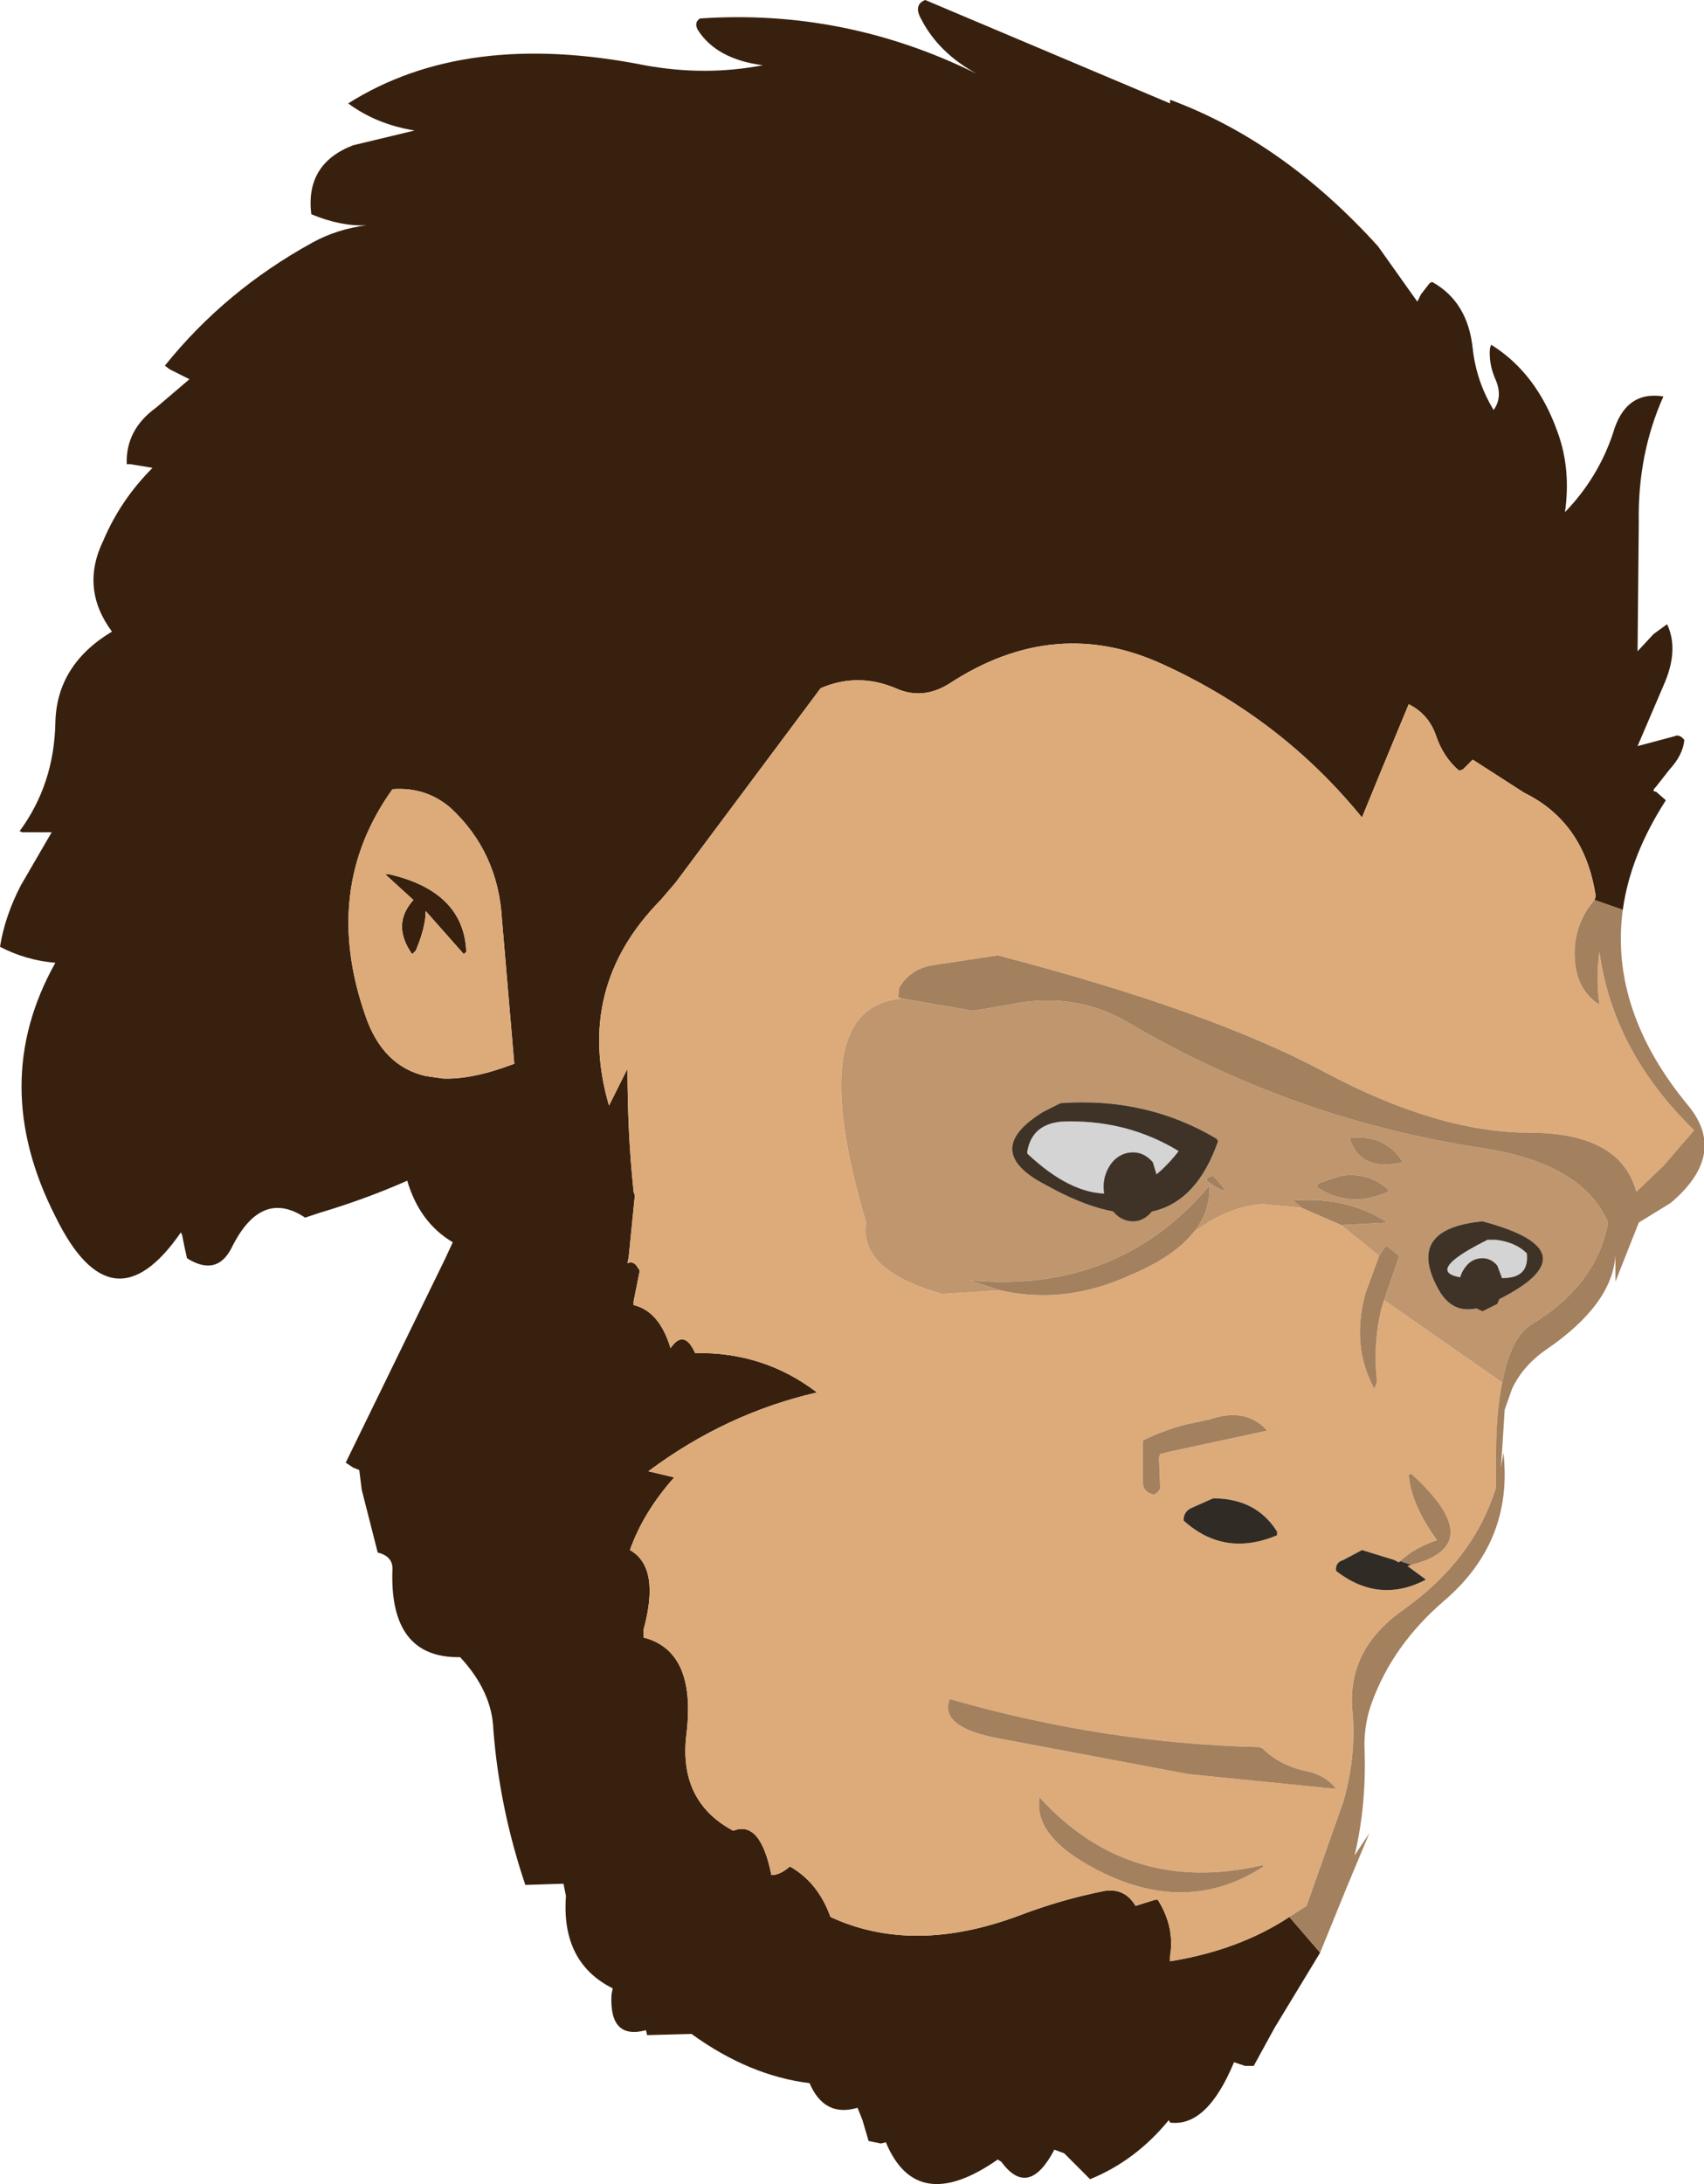
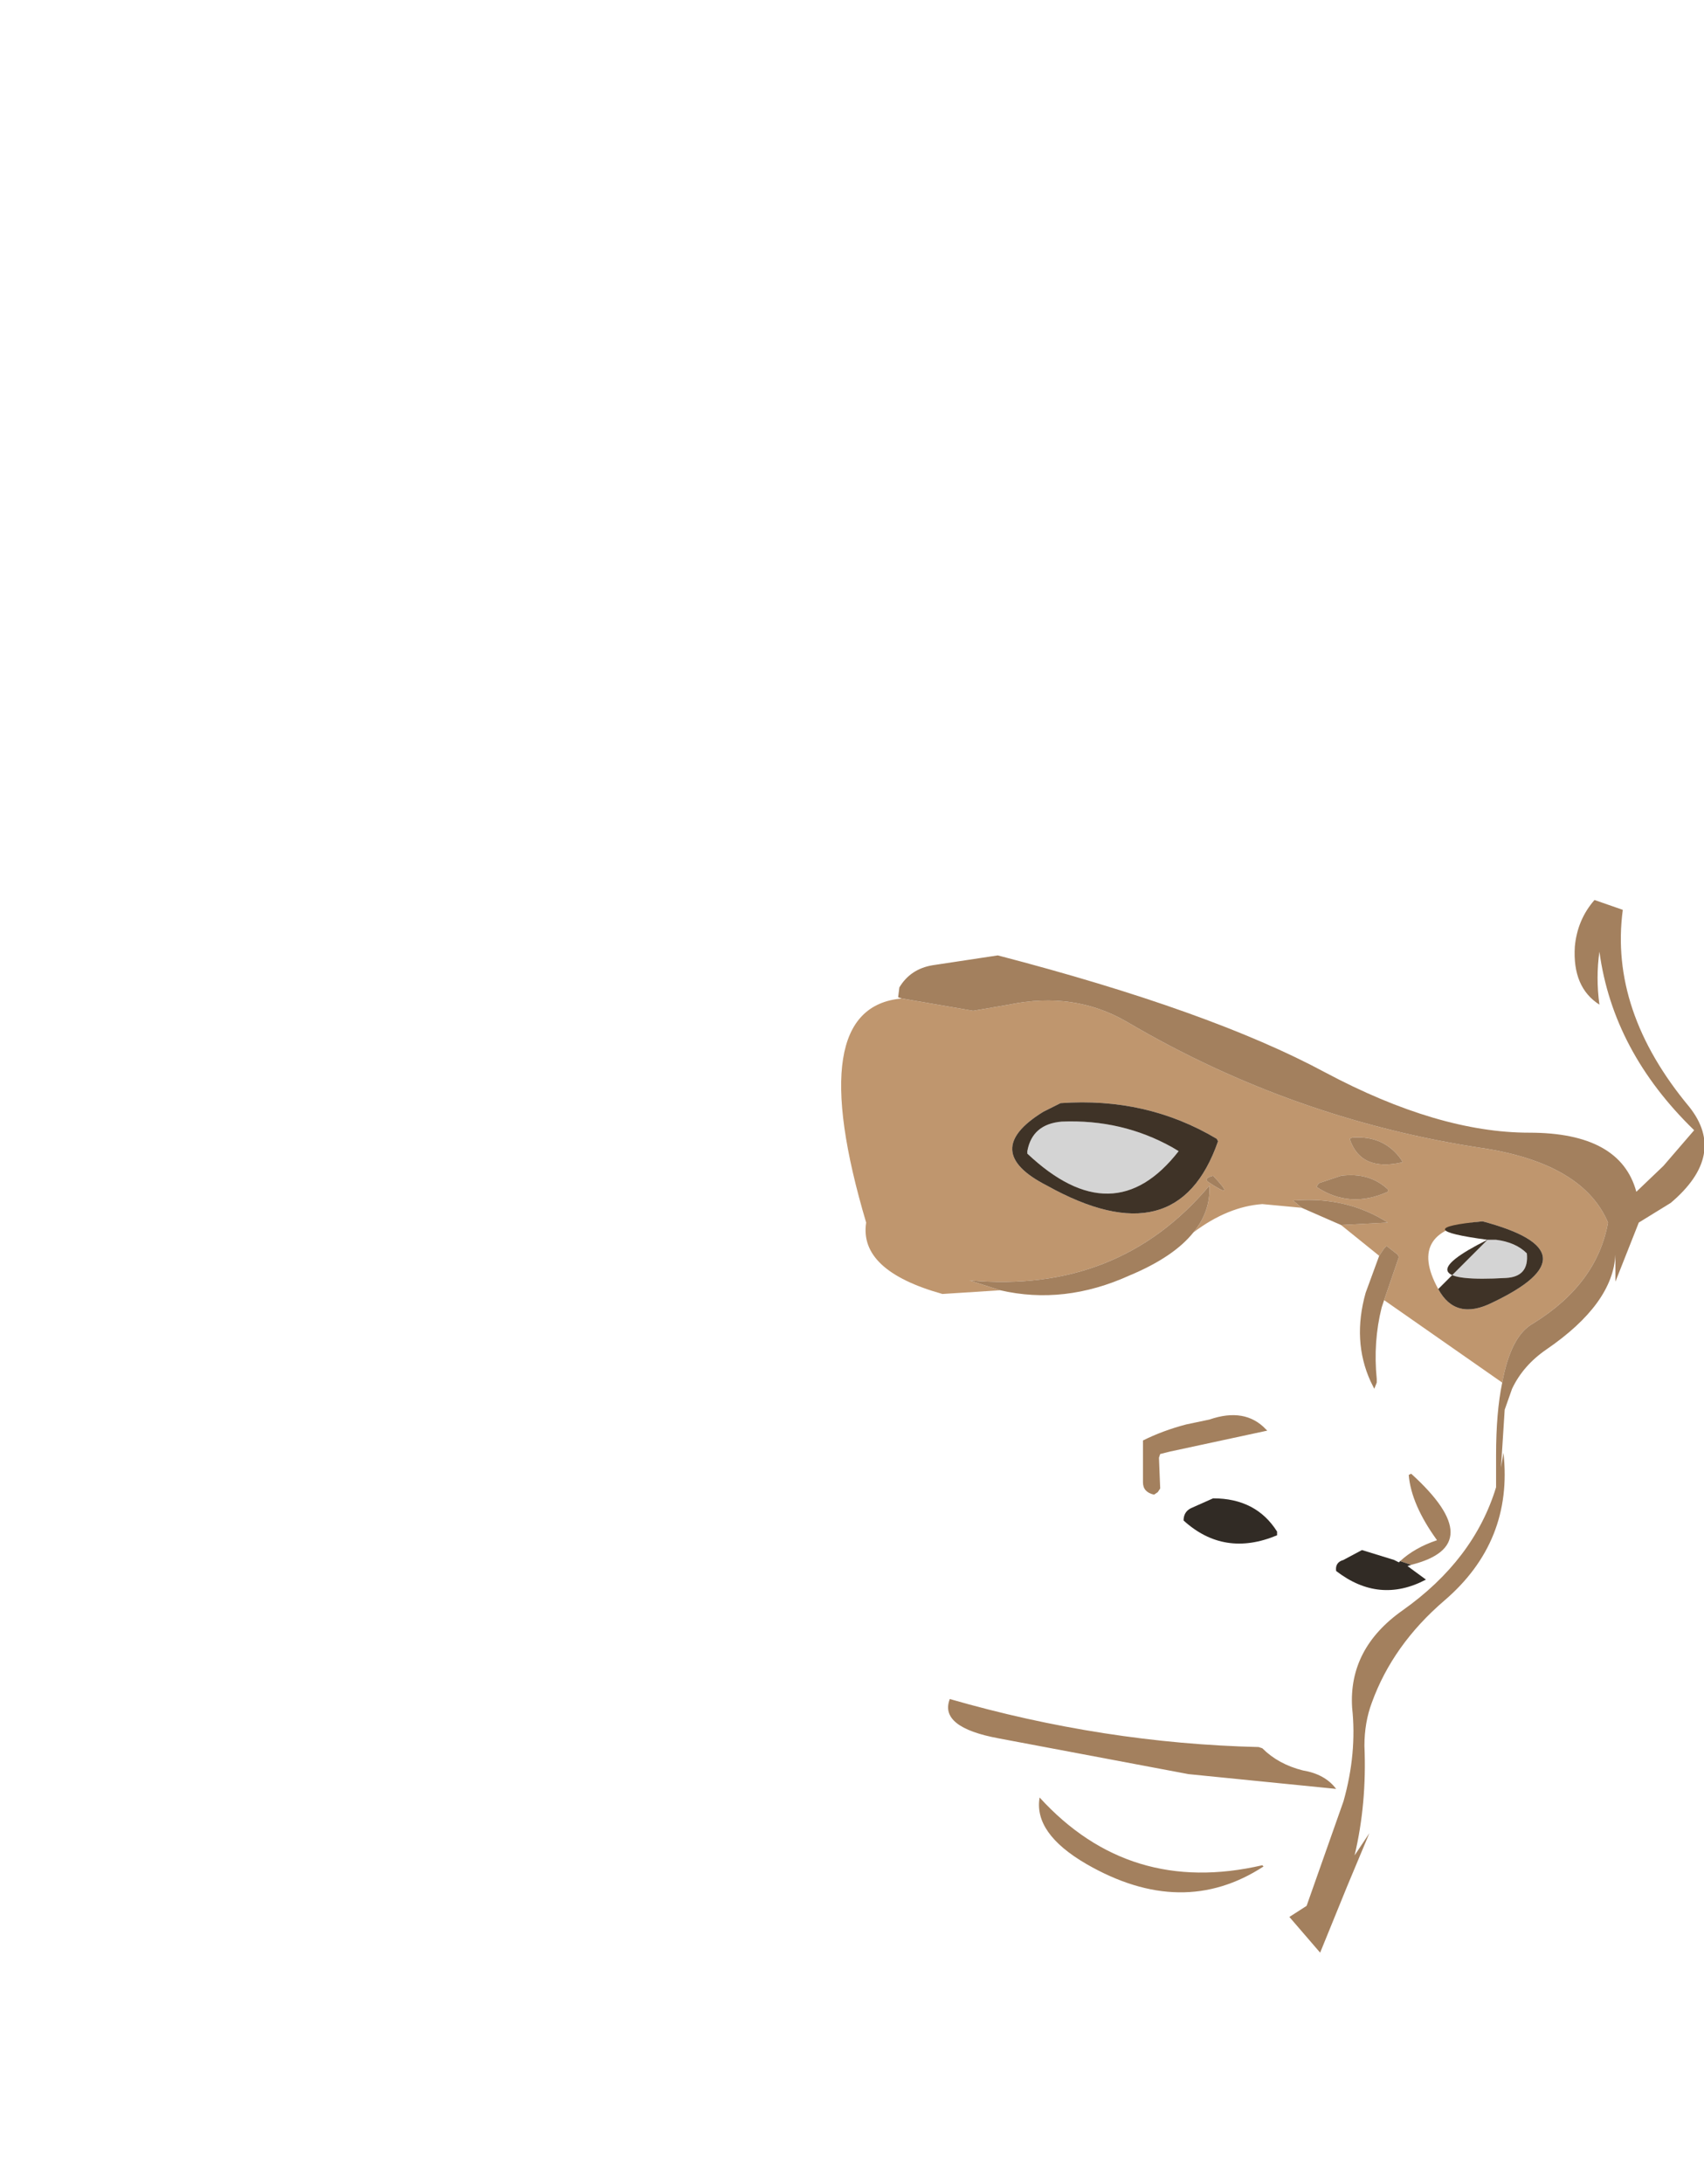
<svg xmlns="http://www.w3.org/2000/svg" height="88.7px" width="69.25px">
  <g transform="matrix(1.0, 0.0, 0.0, 1.0, 24.35, 44.35)">
-     <path d="M29.3 34.95 L27.45 38.0 26.6 39.55 26.25 39.55 25.8 39.4 Q24.7 42.05 23.2 41.85 L23.15 41.75 Q21.8 43.4 19.95 44.15 L18.9 43.1 18.5 42.95 Q17.45 44.95 16.35 43.45 L16.2 43.35 Q12.9 45.65 11.65 42.65 L11.45 42.7 10.95 42.6 10.7 41.75 10.5 41.25 Q9.15 41.65 8.55 40.25 6.1 39.95 3.75 38.25 L1.95 38.3 1.9 38.1 Q0.4 38.5 0.5 36.65 L0.55 36.4 Q-1.55 35.35 -1.35 32.65 L-1.45 32.15 -3.0 32.2 Q-4.05 29.1 -4.3 25.9 -4.35 24.35 -5.65 22.95 -8.55 23.0 -8.4 19.35 -8.4 18.85 -9.0 18.7 L-9.65 16.15 -9.75 15.35 -10.0 15.25 -10.3 15.05 -6.25 6.75 -5.95 6.1 Q-7.3 5.3 -7.8 3.6 -9.5 4.35 -11.35 4.9 L-11.95 5.1 Q-13.75 3.9 -14.95 6.35 -15.55 7.5 -16.75 6.75 L-16.85 6.3 -16.95 5.8 -17.0 5.7 Q-19.8 9.75 -22.1 5.05 -24.85 -0.35 -22.1 -5.25 -23.3 -5.35 -24.35 -5.9 -24.15 -7.15 -23.5 -8.4 L-22.25 -10.55 -23.45 -10.55 -23.55 -10.6 Q-22.15 -12.5 -22.1 -15.0 -22.05 -17.35 -19.8 -18.7 -21.1 -20.45 -20.15 -22.4 -19.45 -24.05 -18.15 -25.35 L-19.05 -25.5 -19.2 -25.5 Q-19.25 -26.9 -18.0 -27.8 L-16.65 -28.95 -17.45 -29.35 -17.65 -29.5 Q-15.2 -32.55 -11.65 -34.5 -10.65 -35.05 -9.45 -35.2 -10.5 -35.15 -11.7 -35.65 -11.95 -37.7 -10.0 -38.45 L-7.5 -39.05 Q-9.05 -39.3 -10.2 -40.15 -5.45 -43.15 1.85 -41.7 4.3 -41.25 6.65 -41.7 4.75 -41.95 4.0 -43.15 3.85 -43.45 4.1 -43.6 10.0 -44.0 15.35 -41.35 13.8 -42.2 13.1 -43.55 12.75 -44.15 13.25 -44.35 L23.2 -40.15 23.2 -40.3 Q27.8 -38.6 31.65 -34.35 L33.25 -32.1 33.4 -32.4 33.75 -32.85 33.85 -32.9 Q35.3 -32.1 35.5 -30.2 35.65 -28.85 36.35 -27.7 36.75 -28.25 36.4 -29.0 36.15 -29.6 36.2 -30.2 L36.25 -30.35 Q38.1 -29.2 38.95 -26.8 39.5 -25.3 39.25 -23.55 40.6 -24.95 41.2 -26.75 41.7 -28.5 43.25 -28.25 42.2 -25.9 42.25 -23.15 L42.2 -17.9 42.85 -18.6 43.4 -19.0 Q43.9 -17.95 43.25 -16.5 L42.2 -14.05 43.7 -14.45 Q43.9 -14.55 44.1 -14.3 44.05 -13.7 43.5 -13.1 L42.95 -12.4 Q42.75 -12.2 42.95 -12.2 L43.35 -11.85 Q41.9 -9.6 41.6 -7.4 L40.45 -7.8 40.5 -7.95 Q40.05 -10.95 37.6 -12.15 L35.5 -13.5 35.3 -13.3 35.1 -13.1 34.95 -13.05 Q34.3 -13.6 34.0 -14.5 33.7 -15.35 32.9 -15.75 L31.8 -13.1 31.0 -11.15 Q27.75 -15.15 22.95 -17.35 18.55 -19.4 14.25 -16.6 13.15 -15.9 12.05 -16.4 10.5 -17.05 9.0 -16.4 L3.1 -8.5 2.5 -7.8 Q-1.0 -4.25 0.4 0.55 L1.15 -0.95 Q1.15 1.7 1.4 4.05 L1.45 4.2 1.2 6.7 1.15 6.95 Q1.4 6.85 1.55 7.1 L1.65 7.25 1.4 8.5 1.4 8.65 Q2.45 8.9 2.9 10.4 3.45 9.6 3.9 10.6 6.7 10.55 8.85 12.2 5.15 13.05 2.0 15.4 L3.05 15.65 Q1.8 17.05 1.25 18.6 2.5 19.3 1.8 21.85 L1.8 22.15 Q3.95 22.7 3.55 26.05 3.2 28.8 5.45 30.0 6.55 29.55 7.0 31.8 7.35 31.8 7.75 31.45 8.9 32.1 9.4 33.5 12.75 35.05 17.05 33.45 18.75 32.8 20.5 32.45 21.35 32.3 21.8 33.05 L22.6 32.8 22.7 32.8 Q23.4 33.9 23.2 35.1 L23.2 35.3 Q26.0 34.85 28.05 33.5 L29.3 34.95 M-8.7 -8.85 L-8.55 -8.85 Q-5.5 -8.15 -5.4 -5.7 L-5.5 -5.6 -7.05 -7.35 Q-7.05 -6.7 -7.45 -5.75 L-7.6 -5.6 Q-8.45 -6.8 -7.55 -7.8 L-8.7 -8.85 M-8.4 -12.3 Q-11.3 -8.25 -9.5 -3.1 -8.8 -1.05 -7.05 -0.65 L-6.35 -0.55 Q-5.15 -0.5 -3.45 -1.15 L-3.95 -7.0 Q-4.1 -9.75 -6.05 -11.55 -7.05 -12.4 -8.4 -12.3" fill="#38200e" fill-rule="evenodd" stroke="none" />
-     <path d="M28.05 33.5 Q26.0 34.85 23.2 35.3 L23.2 35.1 Q23.4 33.9 22.7 32.8 L22.6 32.8 21.8 33.05 Q21.35 32.3 20.5 32.45 18.75 32.8 17.05 33.45 12.75 35.05 9.4 33.5 8.9 32.1 7.75 31.45 7.35 31.8 7.0 31.8 6.55 29.55 5.45 30.0 3.2 28.8 3.55 26.05 3.95 22.7 1.8 22.15 L1.8 21.85 Q2.5 19.3 1.25 18.6 1.8 17.05 3.05 15.65 L2.0 15.4 Q5.15 13.05 8.85 12.2 6.7 10.55 3.9 10.6 3.45 9.6 2.9 10.4 2.45 8.9 1.4 8.65 L1.4 8.5 1.65 7.25 1.55 7.1 Q1.4 6.85 1.15 6.95 L1.2 6.7 1.45 4.2 1.4 4.05 Q1.15 1.7 1.15 -0.95 L0.4 0.55 Q-1.0 -4.25 2.5 -7.8 L3.1 -8.5 9.0 -16.4 Q10.5 -17.05 12.05 -16.4 13.15 -15.9 14.25 -16.6 18.55 -19.4 22.95 -17.35 27.75 -15.15 31.0 -11.15 L31.8 -13.1 32.9 -15.75 Q33.7 -15.35 34.0 -14.5 34.3 -13.6 34.95 -13.05 L35.1 -13.1 35.3 -13.3 35.5 -13.5 37.6 -12.15 Q40.05 -10.95 40.5 -7.95 L40.45 -7.8 Q39.75 -7.0 39.65 -5.9 39.55 -4.25 40.65 -3.55 40.5 -4.65 40.65 -5.7 41.2 -1.65 44.5 1.55 L43.25 3.0 42.15 4.05 Q41.5 1.65 37.8 1.65 34.1 1.65 29.5 -0.8 24.85 -3.3 16.2 -5.55 L13.55 -5.15 Q12.65 -5.0 12.2 -4.25 L12.15 -3.85 12.3 -3.8 Q8.25 -3.45 10.85 5.3 10.55 7.25 13.95 8.2 L16.3 8.05 Q18.9 8.65 21.55 7.45 23.35 6.7 24.15 5.7 25.55 4.65 26.95 4.55 L28.55 4.7 30.15 5.4 31.7 6.65 31.15 8.15 Q30.6 10.1 31.35 11.75 L31.5 12.05 31.6 11.8 31.6 11.65 Q31.45 10.15 31.8 8.75 L31.9 8.45 36.7 11.8 Q36.45 13.0 36.45 14.75 L36.45 16.05 Q35.55 19.0 32.65 21.05 30.45 22.6 30.6 25.0 30.8 26.85 30.25 28.8 L28.75 33.05 28.05 33.5 M-8.4 -12.3 Q-7.05 -12.4 -6.05 -11.55 -4.1 -9.75 -3.95 -7.0 L-3.45 -1.15 Q-5.15 -0.5 -6.35 -0.55 L-7.05 -0.65 Q-8.8 -1.05 -9.5 -3.1 -11.3 -8.25 -8.4 -12.3 M-8.7 -8.85 L-7.55 -7.8 Q-8.45 -6.8 -7.6 -5.6 L-7.45 -5.75 Q-7.05 -6.7 -7.05 -7.35 L-5.5 -5.6 -5.4 -5.7 Q-5.5 -8.15 -8.55 -8.85 L-8.7 -8.85 M27.15 13.75 L27.1 13.7 Q26.25 12.8 24.8 13.3 L23.85 13.5 Q22.9 13.75 22.1 14.15 L22.1 14.7 22.1 15.0 22.1 15.85 Q22.1 16.25 22.55 16.35 L22.7 16.25 22.8 16.1 22.75 14.85 22.8 14.7 23.2 14.6 27.15 13.75 M32.55 19.05 L32.5 19.1 32.3 19.0 31.0 18.6 30.25 19.0 Q29.9 19.1 29.95 19.45 31.7 20.8 33.6 19.8 L32.85 19.25 33.0 19.2 Q36.2 18.4 33.0 15.5 L32.9 15.55 Q33.0 16.75 34.05 18.2 33.15 18.5 32.55 19.05 M27.55 18.0 L27.55 17.85 Q26.7 16.5 24.95 16.5 L24.05 16.9 Q23.75 17.05 23.75 17.4 25.4 18.9 27.55 18.0 M29.95 28.3 Q29.5 27.7 28.6 27.55 27.6 27.3 26.95 26.65 L26.8 26.6 Q20.5 26.45 14.25 24.65 13.8 25.8 16.25 26.25 L23.95 27.7 29.95 28.3 M17.9 28.65 Q17.65 30.1 19.8 31.35 23.7 33.6 27.0 31.45 L26.95 31.4 Q21.55 32.65 17.9 28.65" fill="#ddab7a" fill-rule="evenodd" stroke="none" />
    <path d="M12.3 -3.8 L15.2 -3.3 16.65 -3.55 Q19.3 -4.1 21.45 -2.85 28.25 1.15 36.05 2.3 40.0 2.95 41.0 5.3 40.55 7.8 37.95 9.4 37.05 9.9 36.7 11.8 L31.9 8.45 32.5 6.7 32.45 6.6 32.0 6.25 31.9 6.35 31.7 6.65 30.15 5.4 32.05 5.3 Q30.4 4.25 28.3 4.4 L28.2 4.4 28.55 4.7 26.95 4.55 Q25.55 4.65 24.15 5.7 24.85 4.85 24.8 3.8 21.1 8.2 15.05 7.65 L16.3 8.05 13.95 8.2 Q10.55 7.25 10.85 5.3 8.25 -3.45 12.3 -3.8 M32.05 4.05 L32.05 3.95 Q31.3 3.25 30.15 3.4 L29.25 3.7 29.15 3.85 Q30.5 4.75 32.05 4.05 M32.65 2.85 L32.6 2.75 Q31.9 1.75 30.6 1.85 L30.5 1.9 Q30.95 3.25 32.65 2.85 M34.1 8.0 Q34.8 9.3 36.3 8.55 40.6 6.5 35.9 5.25 32.75 5.55 34.1 8.0 M24.95 3.4 Q24.55 3.5 24.75 3.65 25.95 4.45 24.95 3.4 M25.15 2.0 L25.1 1.9 Q22.25 0.2 18.75 0.45 L18.05 0.8 Q15.45 2.4 18.2 3.8 23.5 6.75 25.15 2.0" fill="#bf966e" fill-rule="evenodd" stroke="none" />
    <path d="M41.6 -7.4 Q41.05 -3.3 44.3 0.6 45.85 2.55 43.55 4.5 L42.25 5.3 41.3 7.7 41.3 6.6 Q41.2 8.6 38.5 10.45 37.55 11.1 37.1 12.05 L36.8 12.9 36.65 15.25 36.75 14.65 Q37.15 18.25 34.35 20.65 32.25 22.45 31.4 24.8 31.1 25.6 31.1 26.55 31.2 28.9 30.7 31.0 L31.3 30.1 30.4 32.25 29.3 34.95 28.05 33.5 28.75 33.05 30.25 28.8 Q30.8 26.85 30.6 25.0 30.45 22.6 32.65 21.05 35.55 19.0 36.45 16.05 L36.45 14.75 Q36.45 13.0 36.7 11.8 37.05 9.9 37.95 9.4 40.55 7.8 41.0 5.3 40.0 2.95 36.05 2.3 28.25 1.15 21.45 -2.85 19.3 -4.1 16.65 -3.55 L15.2 -3.3 12.3 -3.8 12.15 -3.85 12.2 -4.25 Q12.65 -5.0 13.55 -5.15 L16.2 -5.55 Q24.85 -3.3 29.5 -0.8 34.1 1.65 37.8 1.65 41.5 1.65 42.15 4.05 L43.25 3.0 44.5 1.55 Q41.2 -1.65 40.65 -5.7 40.5 -4.65 40.65 -3.55 39.55 -4.25 39.65 -5.9 39.75 -7.0 40.45 -7.8 L41.6 -7.4 M16.3 8.05 L15.05 7.65 Q21.1 8.2 24.8 3.8 24.85 4.85 24.15 5.7 23.35 6.7 21.55 7.45 18.9 8.65 16.3 8.05 M28.55 4.7 L28.2 4.4 28.3 4.4 Q30.4 4.25 32.05 5.3 L30.15 5.4 28.55 4.7 M31.7 6.65 L31.9 6.35 32.0 6.25 32.45 6.6 32.5 6.7 31.9 8.45 31.8 8.75 Q31.45 10.15 31.6 11.65 L31.6 11.8 31.5 12.05 31.35 11.75 Q30.6 10.1 31.15 8.15 L31.7 6.65 M32.65 2.85 Q30.95 3.25 30.5 1.9 L30.6 1.85 Q31.9 1.75 32.6 2.75 L32.65 2.85 M32.05 4.05 Q30.5 4.75 29.15 3.85 L29.25 3.7 30.15 3.4 Q31.3 3.25 32.05 3.95 L32.05 4.05 M24.95 3.4 Q25.95 4.45 24.75 3.65 24.55 3.5 24.95 3.4 M27.15 13.75 L23.2 14.6 22.8 14.7 22.75 14.85 22.8 16.1 22.7 16.25 22.55 16.35 Q22.1 16.25 22.1 15.85 L22.1 15.0 22.1 14.7 22.1 14.15 Q22.9 13.75 23.85 13.5 L24.8 13.3 Q26.25 12.8 27.1 13.7 L27.15 13.75 M32.55 19.05 Q33.15 18.5 34.05 18.2 33.0 16.75 32.9 15.55 L33.0 15.5 Q36.2 18.4 33.0 19.2 L32.55 19.05 M17.9 28.65 Q21.55 32.65 26.95 31.4 L27.0 31.45 Q23.7 33.6 19.8 31.35 17.65 30.1 17.9 28.65 M29.95 28.3 L23.95 27.7 16.25 26.25 Q13.8 25.8 14.25 24.65 20.5 26.45 26.8 26.6 L26.95 26.65 Q27.6 27.3 28.6 27.55 29.5 27.7 29.95 28.3" fill="#a3805e" fill-rule="evenodd" stroke="none" />
    <path d="M36.1 6.0 L36.45 6.0 Q37.25 6.1 37.7 6.55 37.8 7.5 36.85 7.55 32.5 7.8 36.1 6.0 M23.3 2.25 L23.55 2.4 Q20.9 5.8 17.4 2.5 L17.4 2.4 Q17.6 1.3 18.8 1.2 21.25 1.1 23.3 2.25" fill="#d4d4d4" fill-rule="evenodd" stroke="none" />
-     <path d="M36.1 6.0 Q32.5 7.8 36.85 7.55 37.8 7.5 37.7 6.55 37.25 6.1 36.45 6.0 L36.1 6.0 M34.1 8.0 Q32.75 5.55 35.9 5.25 40.6 6.5 36.3 8.55 34.8 9.3 34.1 8.0 M23.3 2.25 Q21.25 1.1 18.8 1.2 17.6 1.3 17.4 2.4 L17.4 2.5 Q20.9 5.8 23.55 2.4 L23.3 2.25 M25.15 2.0 Q23.5 6.75 18.2 3.8 15.45 2.4 18.05 0.8 L18.75 0.45 Q22.25 0.2 25.1 1.9 L25.15 2.0" fill="#3f3327" fill-rule="evenodd" stroke="none" />
+     <path d="M36.1 6.0 Q32.5 7.8 36.85 7.55 37.8 7.5 37.7 6.55 37.25 6.1 36.45 6.0 L36.1 6.0 Q32.75 5.55 35.9 5.25 40.6 6.5 36.3 8.55 34.8 9.3 34.1 8.0 M23.3 2.25 Q21.25 1.1 18.8 1.2 17.6 1.3 17.4 2.4 L17.4 2.5 Q20.9 5.8 23.55 2.4 L23.3 2.25 M25.15 2.0 Q23.5 6.75 18.2 3.8 15.45 2.4 18.05 0.8 L18.75 0.45 Q22.25 0.2 25.1 1.9 L25.15 2.0" fill="#3f3327" fill-rule="evenodd" stroke="none" />
    <path d="M27.55 18.0 Q25.4 18.9 23.75 17.4 23.75 17.05 24.05 16.9 L24.95 16.5 Q26.7 16.5 27.55 17.85 L27.55 18.0 M33.0 19.2 L32.85 19.25 33.6 19.8 Q31.7 20.8 29.95 19.45 29.9 19.1 30.25 19.0 L31.0 18.6 32.3 19.0 32.5 19.1 32.55 19.05 33.0 19.2" fill="#312b25" fill-rule="evenodd" stroke="none" />
-     <path d="M20.85 4.8 Q20.5 4.4 20.5 3.85 20.5 3.3 20.85 2.85 21.2 2.45 21.7 2.45 22.15 2.45 22.5 2.85 L22.8 3.85 22.5 4.8 Q22.15 5.25 21.7 5.25 21.2 5.25 20.85 4.8" fill="#3f3327" fill-rule="evenodd" stroke="none" />
-     <path d="M35.25 8.6 Q34.95 8.25 34.95 7.85 34.95 7.4 35.25 7.05 35.5 6.75 35.9 6.75 36.25 6.75 36.5 7.05 L36.8 7.85 36.5 8.6 35.9 8.9 35.25 8.6" fill="#3f3327" fill-rule="evenodd" stroke="none" />
  </g>
</svg>